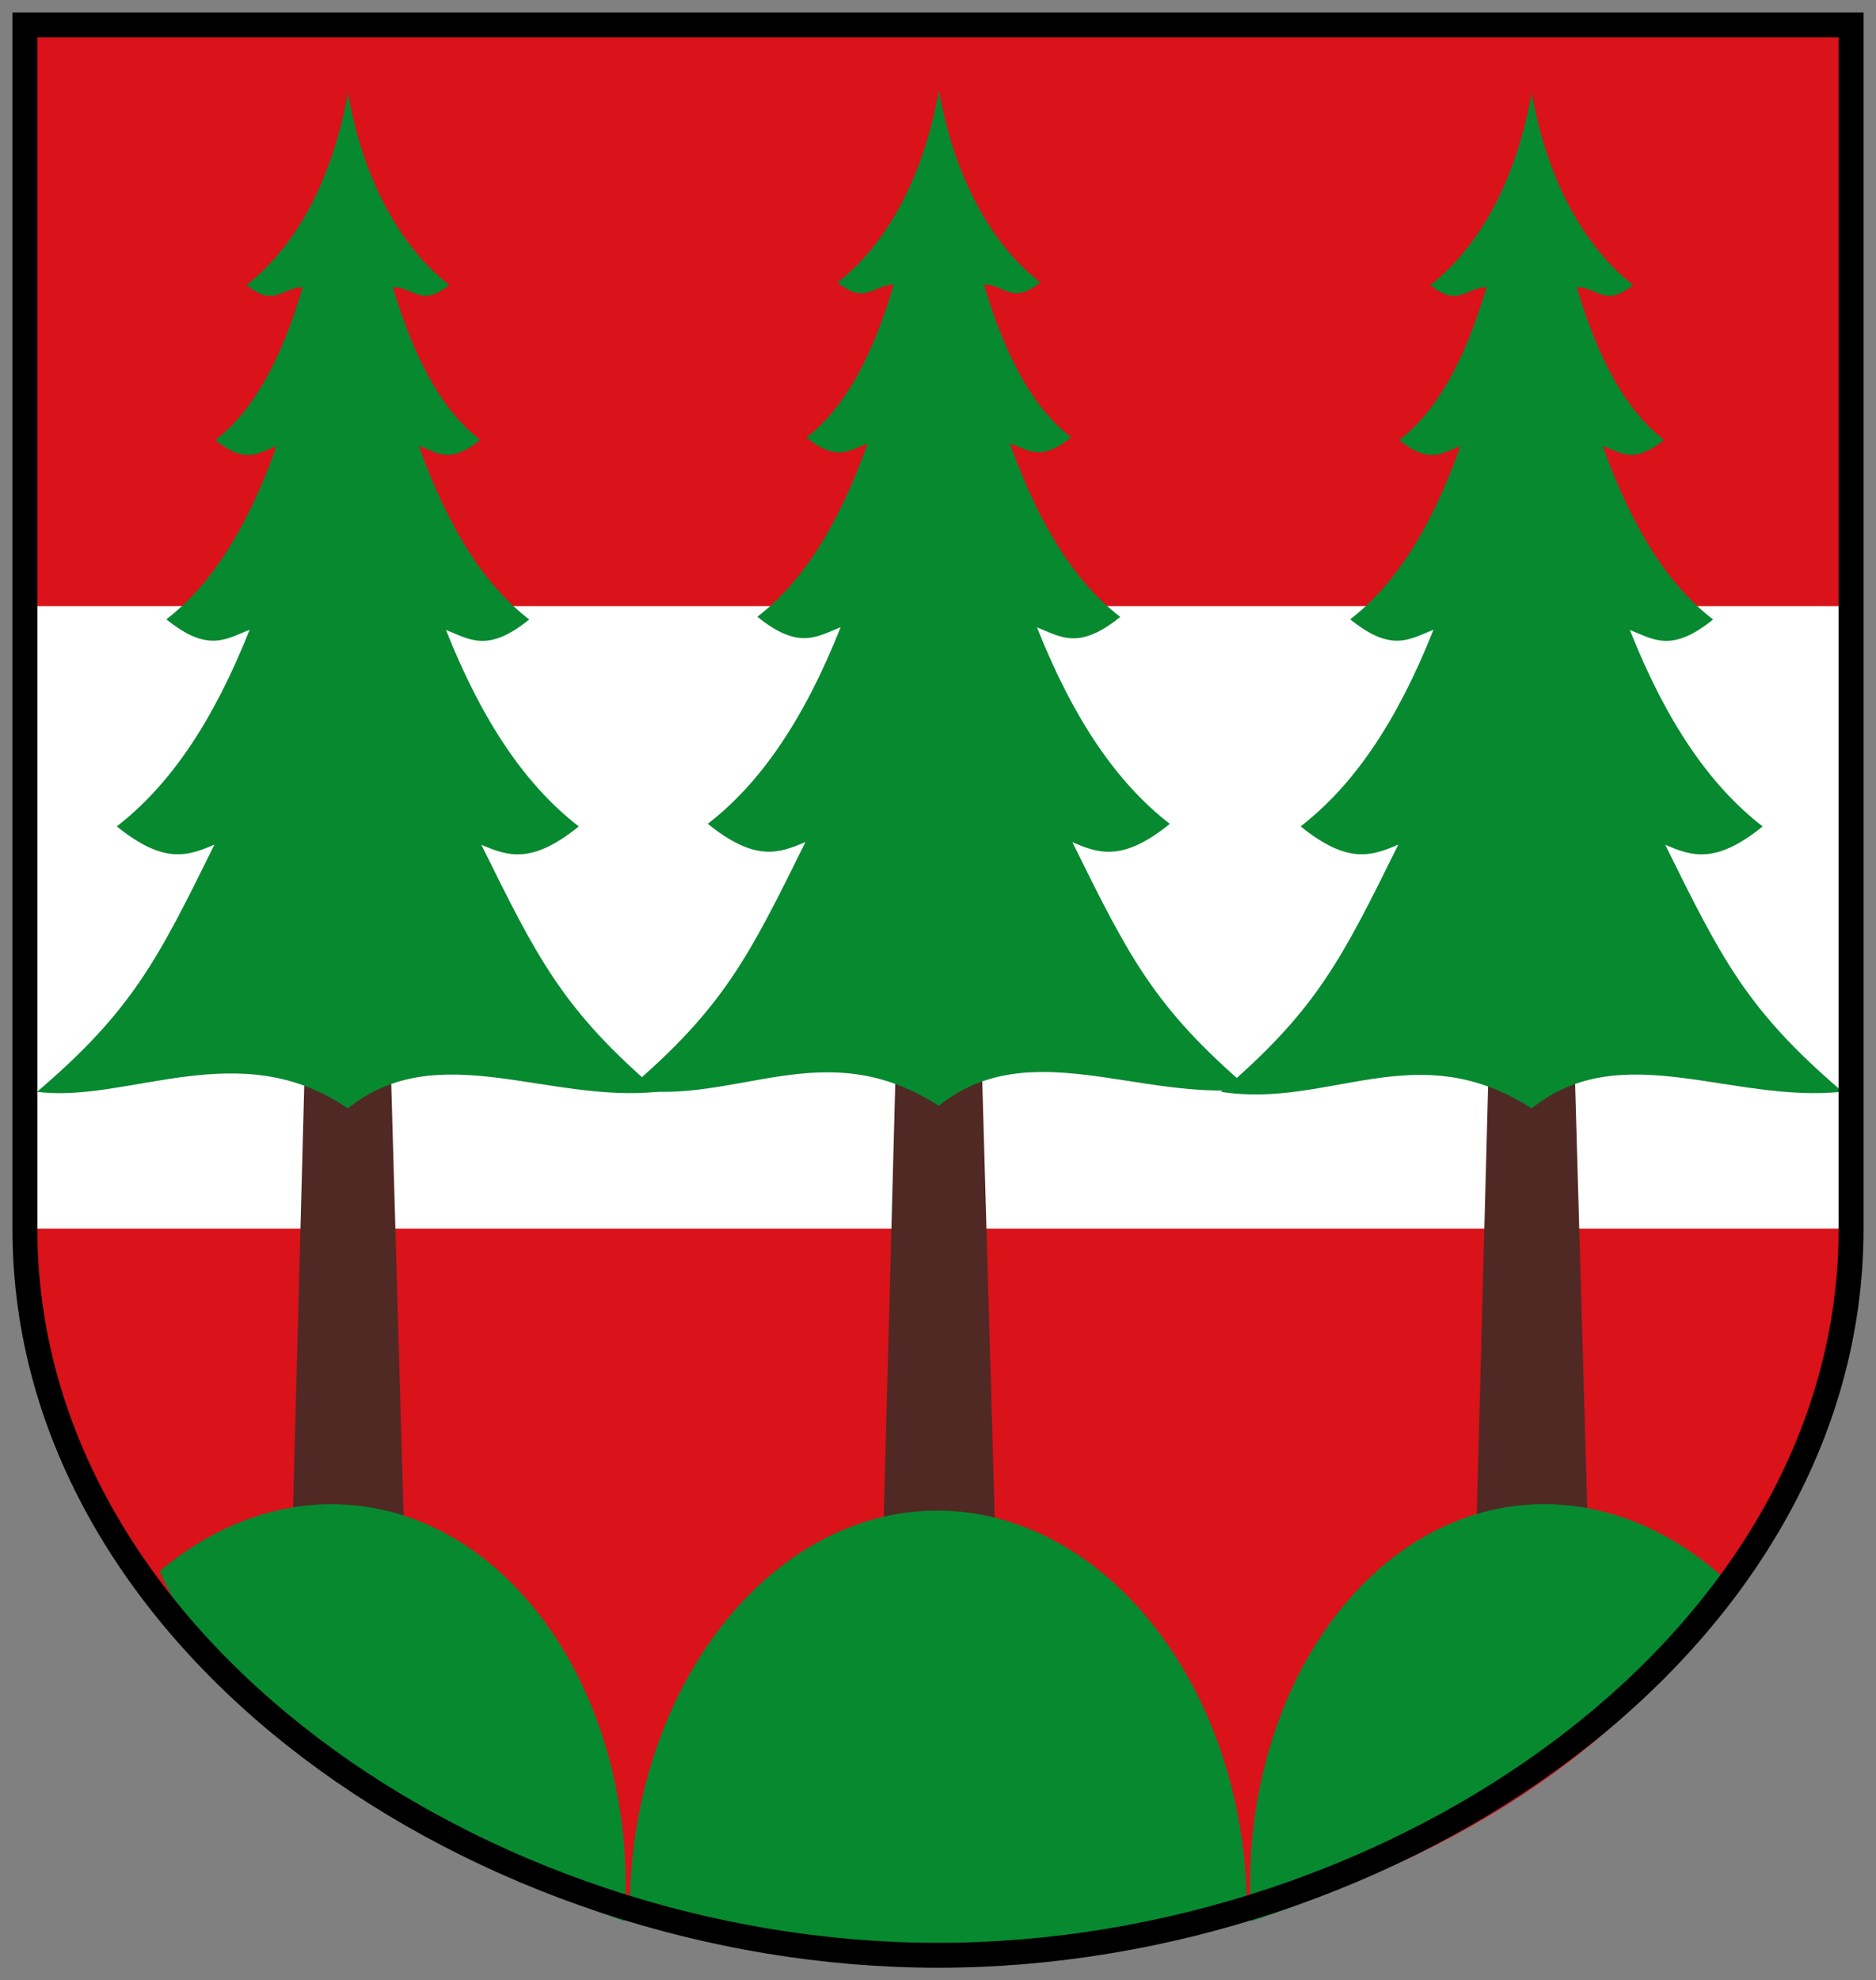
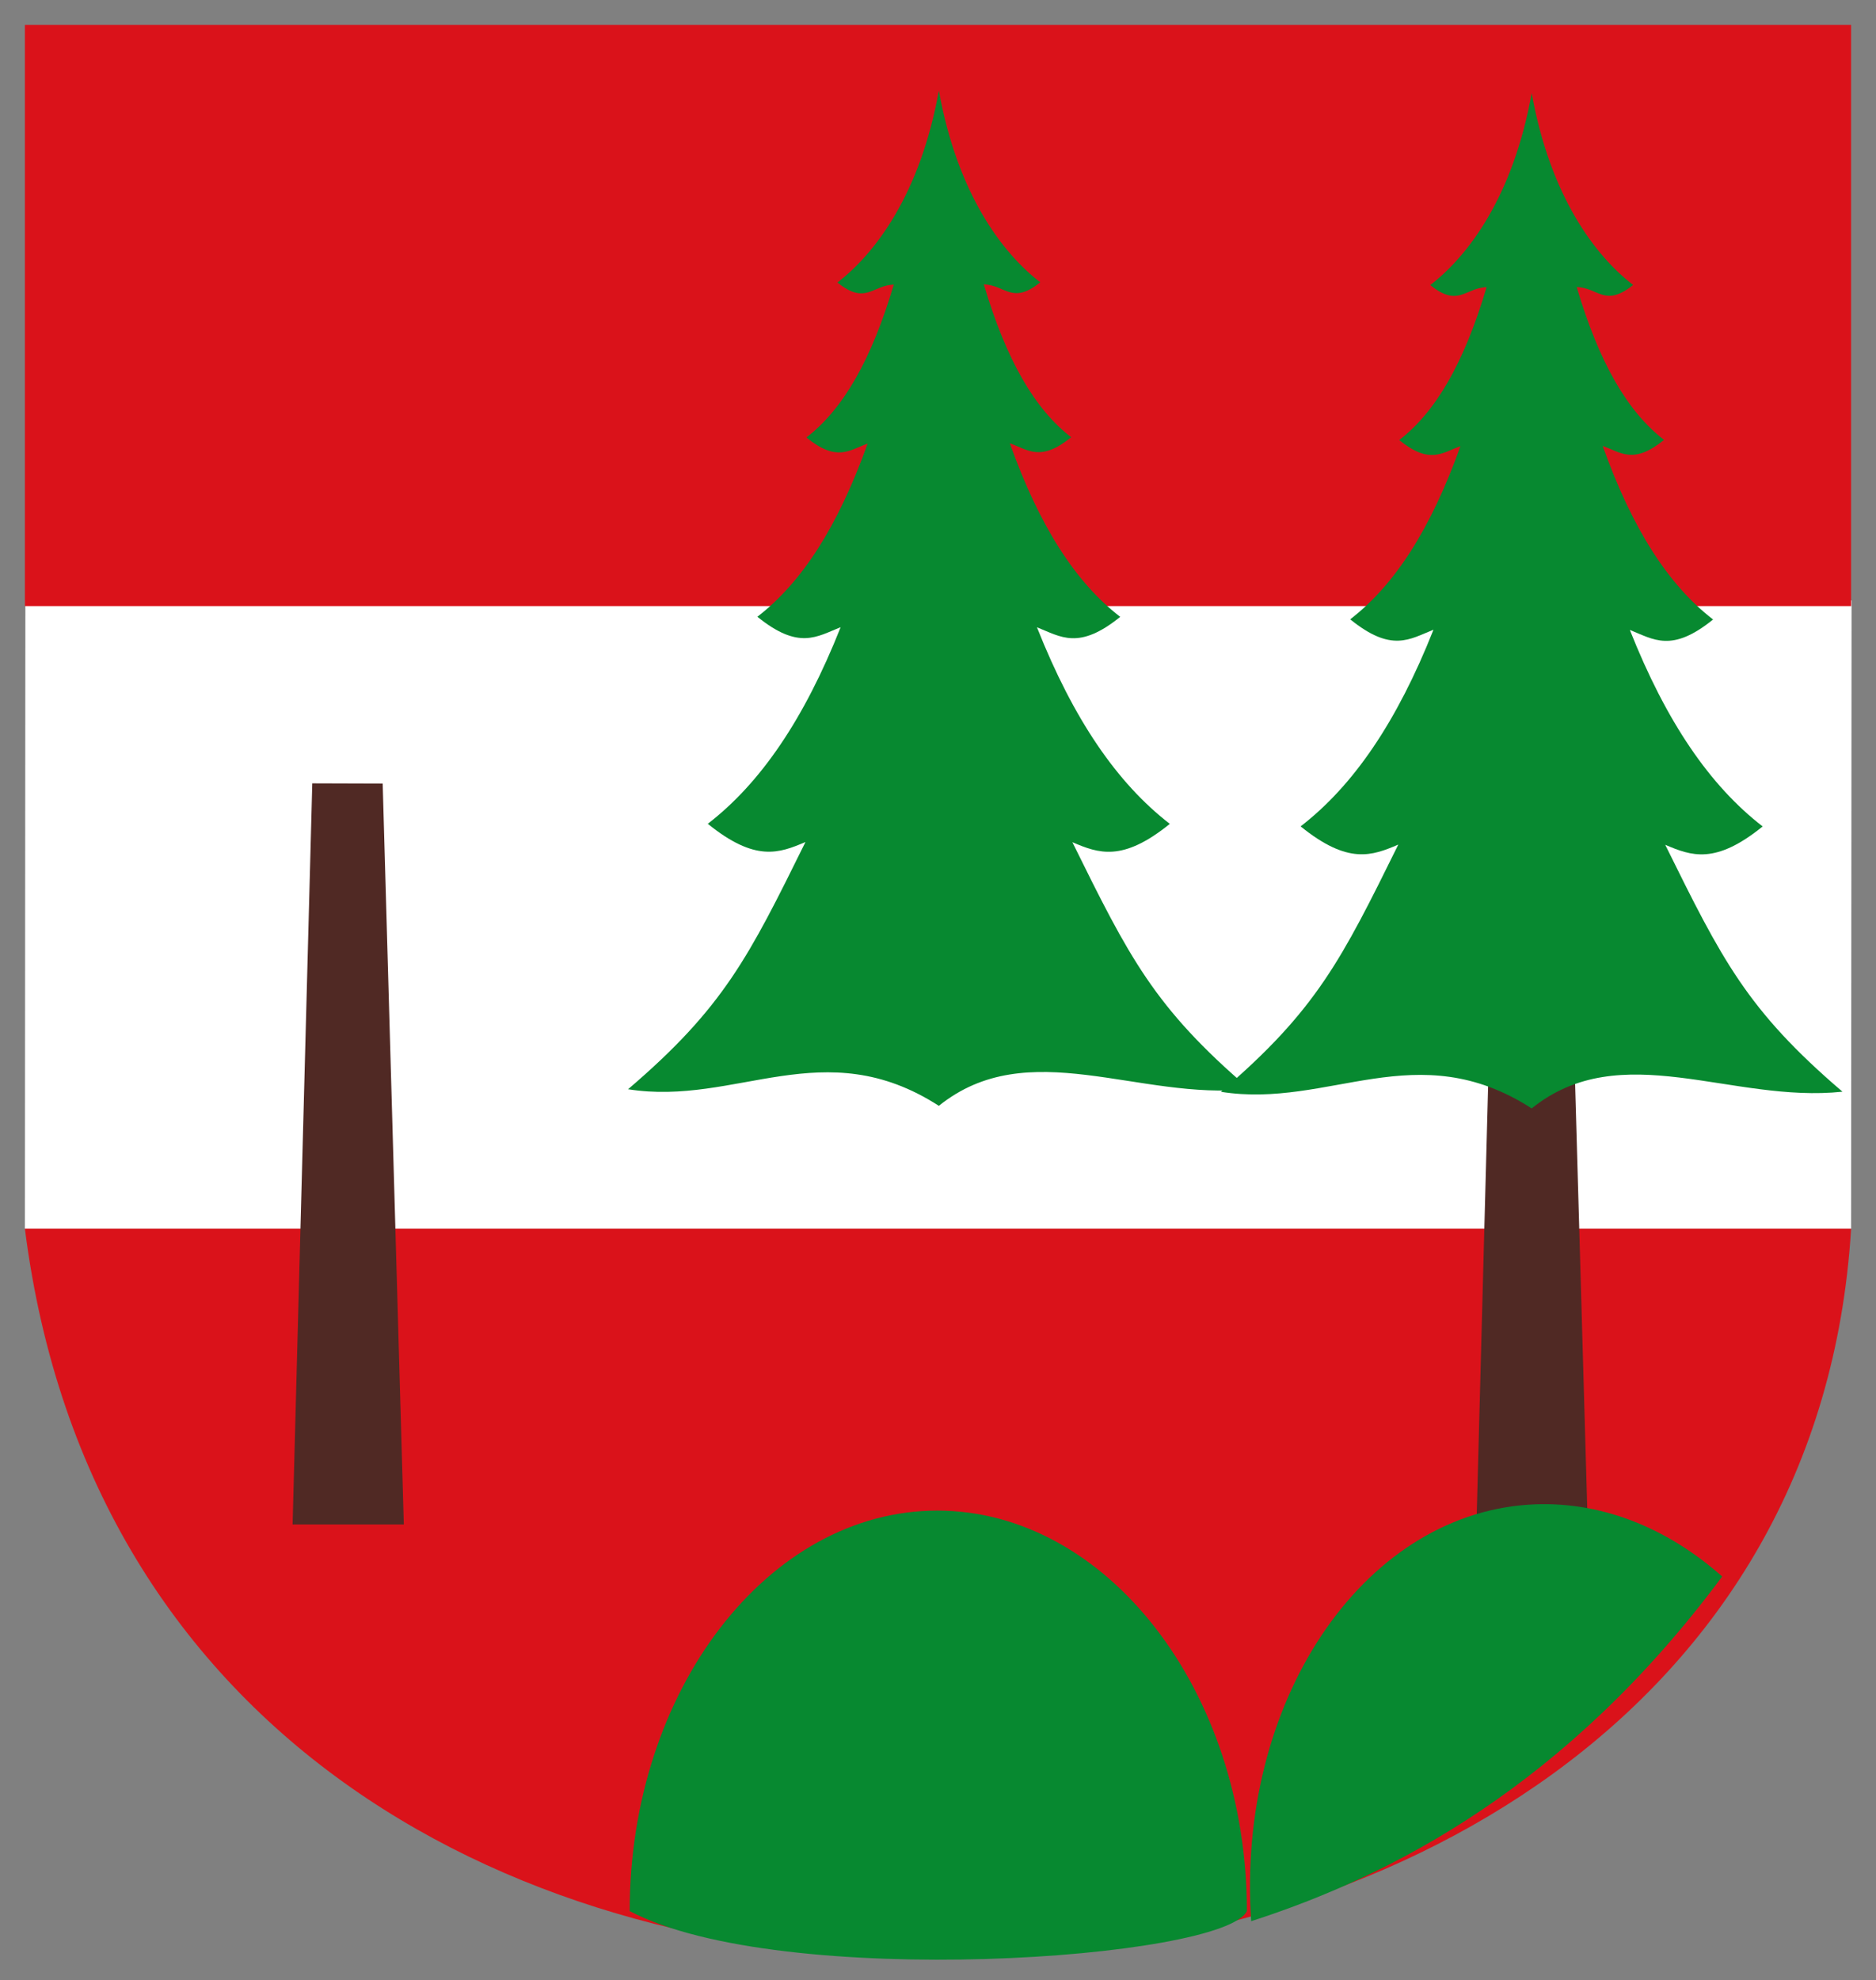
<svg xmlns="http://www.w3.org/2000/svg" height="477" width="452" version="1.1">
  <rect width="100%" height="100%" fill="#808080" stroke="none" />
  <g transform="translate(0,-575.362)">
    <g transform="translate(36,-11)">
      <path d="M-29.886,731.02-30,882.36h440l0.114-151.34z" fill-rule="evenodd" fill="#FFF" />
      <path d="M410,882.36c-7.12,116.72-112.03,174.54-216.35,175.74-104.31,1.3-207.99-52.4-223.65-175.74" fill-rule="evenodd" fill="#da121a" />
      <path d="m-30,592.36,0,140,440,0,0-140z" fill-rule="evenodd" fill="#da121a" />
-       <path fill-rule="evenodd" fill="#502924" d="m181.64,774.44,16.958,0.06,5.1,178.46-26.798,0,4.74-178.52z" />
-       <path d="m213.85,737.48c8.783,22.162,19.282,37.515,32.002,47.34-11.415,9.24-17.16,7.103-23.475,4.418,13.628,27.585,19.65,39.78,42.705,59.475-26.72,2.857-53.343-13.313-74.877,4.027-27.769-17.889-48.78,0.146-74.878-3.998,23.078-19.718,29.092-31.912,42.742-59.55-6.345,2.7-12.082,4.883-23.535-4.388,12.728-9.825,23.22-25.185,32.01-47.362-5.768,2.288-10.088,5.565-20.062-2.513,10.748-8.303,19.425-21.765,26.558-41.708-4.425,1.575-7.365,4.508-14.752-1.47,8.82-6.81,15.638-18.585,21.052-36.825-5.16,0.128-6.78,4.98-13.568-0.51,9.143-7.058,19.942-21.308,24.435-46.23v-0.006,0.006l0.006,0.018c4.492,24.908,15.285,39.128,24.428,46.178-6.795,5.505-8.415,0.623-13.59,0.51,5.415,18.232,12.232,30.008,21.045,36.818-7.402,5.992-10.342,3.03-14.782,1.455,7.14,19.995,15.825,33.488,26.595,41.805-9.975,8.07-14.288,4.808-20.055,2.513" fill-rule="evenodd" fill="#078930" />
+       <path d="m213.85,737.48c8.783,22.162,19.282,37.515,32.002,47.34-11.415,9.24-17.16,7.103-23.475,4.418,13.628,27.585,19.65,39.78,42.705,59.475-26.72,2.857-53.343-13.313-74.877,4.027-27.769-17.889-48.78,0.146-74.878-3.998,23.078-19.718,29.092-31.912,42.742-59.55-6.345,2.7-12.082,4.883-23.535-4.388,12.728-9.825,23.22-25.185,32.01-47.362-5.768,2.288-10.088,5.565-20.062-2.513,10.748-8.303,19.425-21.765,26.558-41.708-4.425,1.575-7.365,4.508-14.752-1.47,8.82-6.81,15.638-18.585,21.052-36.825-5.16,0.128-6.78,4.98-13.568-0.51,9.143-7.058,19.942-21.308,24.435-46.23v-0.006,0.006c4.492,24.908,15.285,39.128,24.428,46.178-6.795,5.505-8.415,0.623-13.59,0.51,5.415,18.232,12.232,30.008,21.045,36.818-7.402,5.992-10.342,3.03-14.782,1.455,7.14,19.995,15.825,33.488,26.595,41.805-9.975,8.07-14.288,4.808-20.055,2.513" fill-rule="evenodd" fill="#078930" />
      <path fill-rule="evenodd" fill="#502924" d="m324.48,775.06,16.958,0.054,5.1,178.47-26.798,0,4.74-178.52z" />
      <path d="m356.69,738.1c8.783,22.162,19.282,37.515,32.002,47.34-11.415,9.24-17.16,7.103-23.475,4.418,13.628,27.585,19.65,39.78,42.705,59.475-26.712,2.855-53.365-13.314-74.883,4.027-27.769-17.889-48.78,0.146-74.878-3.998,23.078-19.718,29.092-31.912,42.742-59.55-6.345,2.7-12.082,4.883-23.535-4.388,12.728-9.825,23.22-25.185,32.01-47.37-5.775,2.295-10.088,5.572-20.062-2.505,10.755-8.303,19.425-21.765,26.558-41.708-4.425,1.575-7.365,4.508-14.752-1.47,8.82-6.81,15.638-18.585,21.052-36.832-5.16,0.135-6.78,4.987-13.567-0.503,9.143-7.058,19.942-21.308,24.435-46.23v-0.006,0.006-0.006l0.006,0.024c4.492,24.908,15.292,39.128,24.428,46.178-6.795,5.505-8.408,0.623-13.59,0.51,5.415,18.232,12.232,30.008,21.045,36.818-7.402,5.992-10.342,3.03-14.782,1.455,7.14,19.995,15.825,33.488,26.595,41.805-9.975,8.07-14.288,4.808-20.055,2.513" fill-rule="evenodd" fill="#078930" />
      <path fill-rule="evenodd" fill="#502924" d="m39.239,775.06,16.965,0.054,5.093,178.47-26.798,0,4.74-178.52z" />
-       <path d="m71.45,738.1c8.783,22.162,19.282,37.515,32.003,47.34-11.415,9.24-17.16,7.103-23.475,4.418,13.628,27.585,19.65,39.78,42.705,59.475-26.711,2.855-53.359-13.314-74.877,4.027-26.058-17.941-52.902-1.187-74.878-3.998,23.077-19.718,29.092-31.912,42.742-59.55-6.345,2.7-12.083,4.883-23.535-4.388,12.728-9.825,23.22-25.185,32.01-47.37-5.775,2.295-10.088,5.572-20.063-2.505,10.748-8.303,19.425-21.765,26.558-41.708-4.425,1.575-7.365,4.508-14.752-1.47,8.82-6.81,15.638-18.585,21.052-36.832-5.16,0.135-6.78,4.987-13.568-0.503,9.143-7.058,19.942-21.308,24.435-46.23v-0.006,0.006-0.006l0.006,0.024c4.492,24.908,15.292,39.128,24.428,46.178-6.795,5.505-8.408,0.623-13.59,0.51,5.415,18.232,12.232,30.008,21.045,36.818-7.402,5.992-10.342,3.03-14.782,1.455,7.14,19.995,15.825,33.488,26.595,41.805-9.975,8.07-14.288,4.808-20.055,2.513" fill-rule="evenodd" fill="#078930" />
      <path fill-rule="evenodd" fill="#078930" d="m189.83,950.24c40.77,0,74.595,43.335,74.595,96.472-5.535,11.595-112.4,19.17-148.71,0,0-53.137,33.352-96.472,74.115-96.472" />
      <path fill-rule="evenodd" fill="#078930" d="m332.22,948.82c16.995-1.155,33.292,5.393,46.718,17.295-37.492,50.527-79.748,72.165-113.48,83.032-3.57-52.515,26.475-97.59,66.765-100.33" />
-       <path fill-rule="evenodd" fill="#078930" d="m47.715,948.83c-16.365-1.11-32.085,4.92-45.218,15.998,18.6,43.125,83.588,74.655,111.98,84.33,3.57-52.515-26.475-97.59-66.765-100.33" />
-       <path stroke-linejoin="miter" d="m-30,12,440,0,0,290c0,100-110,175-220,175s-220-75-220-175z" transform="translate(0,580.362)" stroke="#000" stroke-linecap="butt" stroke-miterlimit="4" stroke-dasharray="none" stroke-width="6" fill="none" />
    </g>
  </g>
</svg>